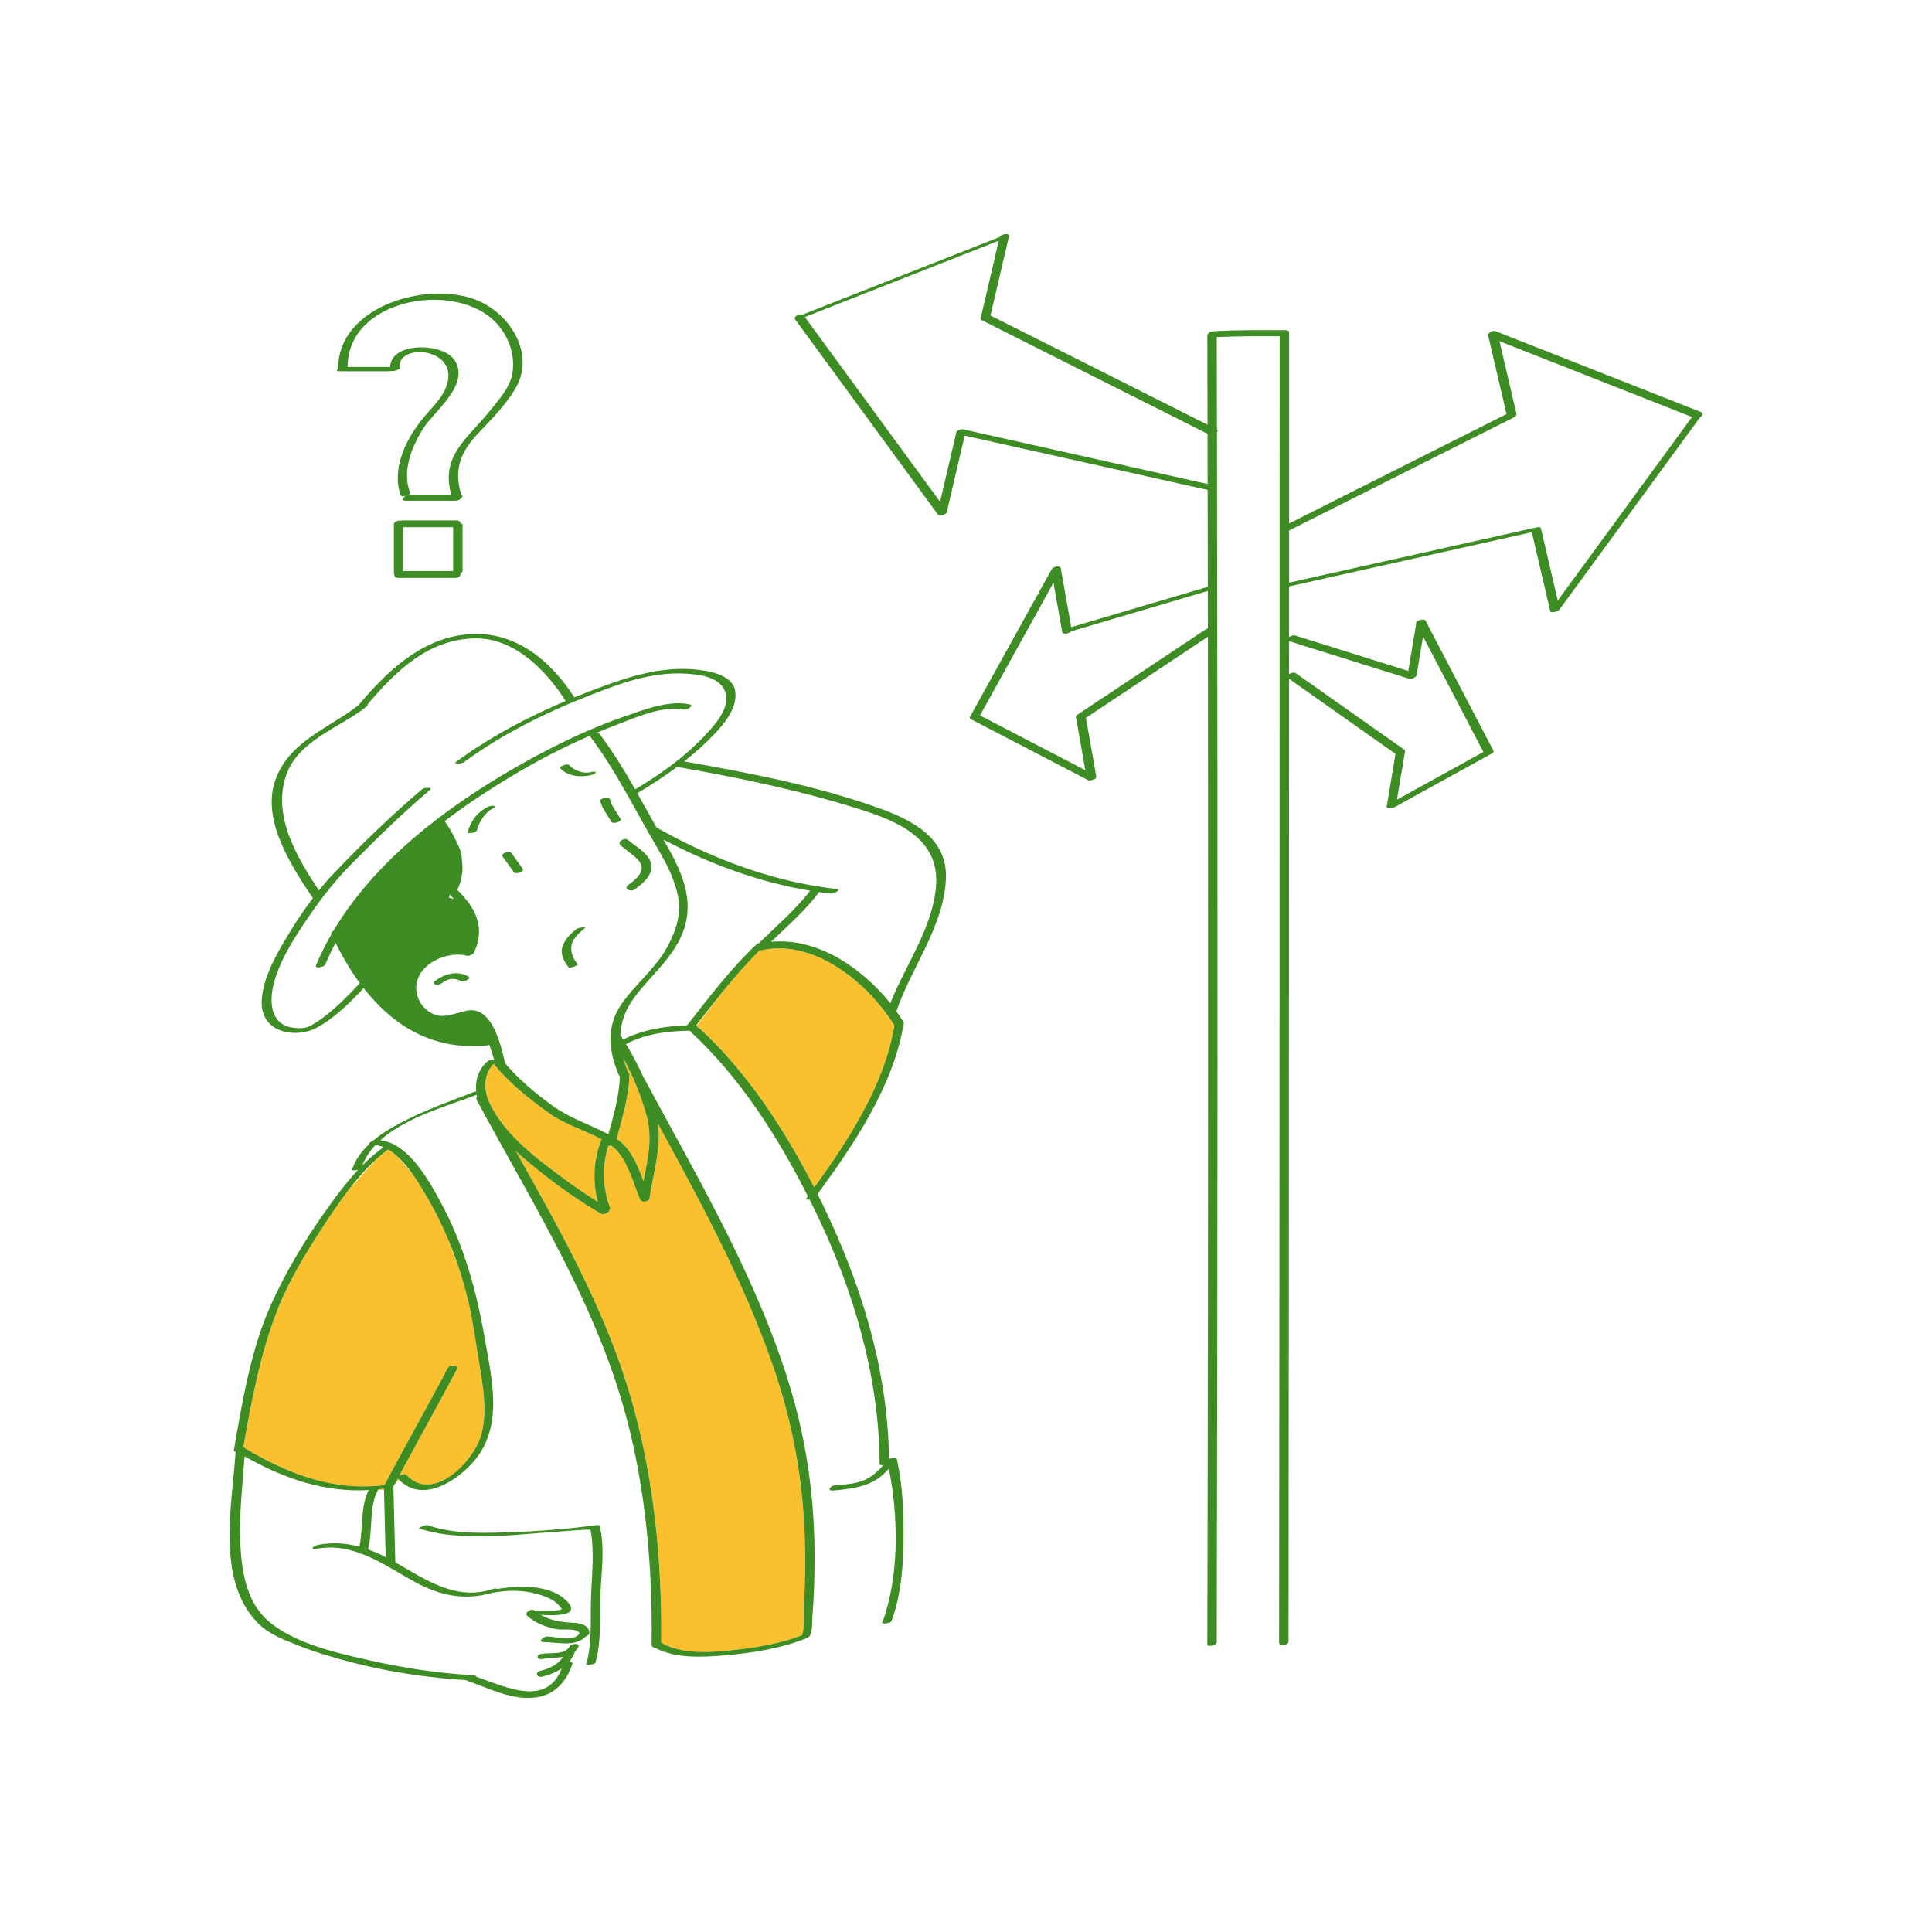
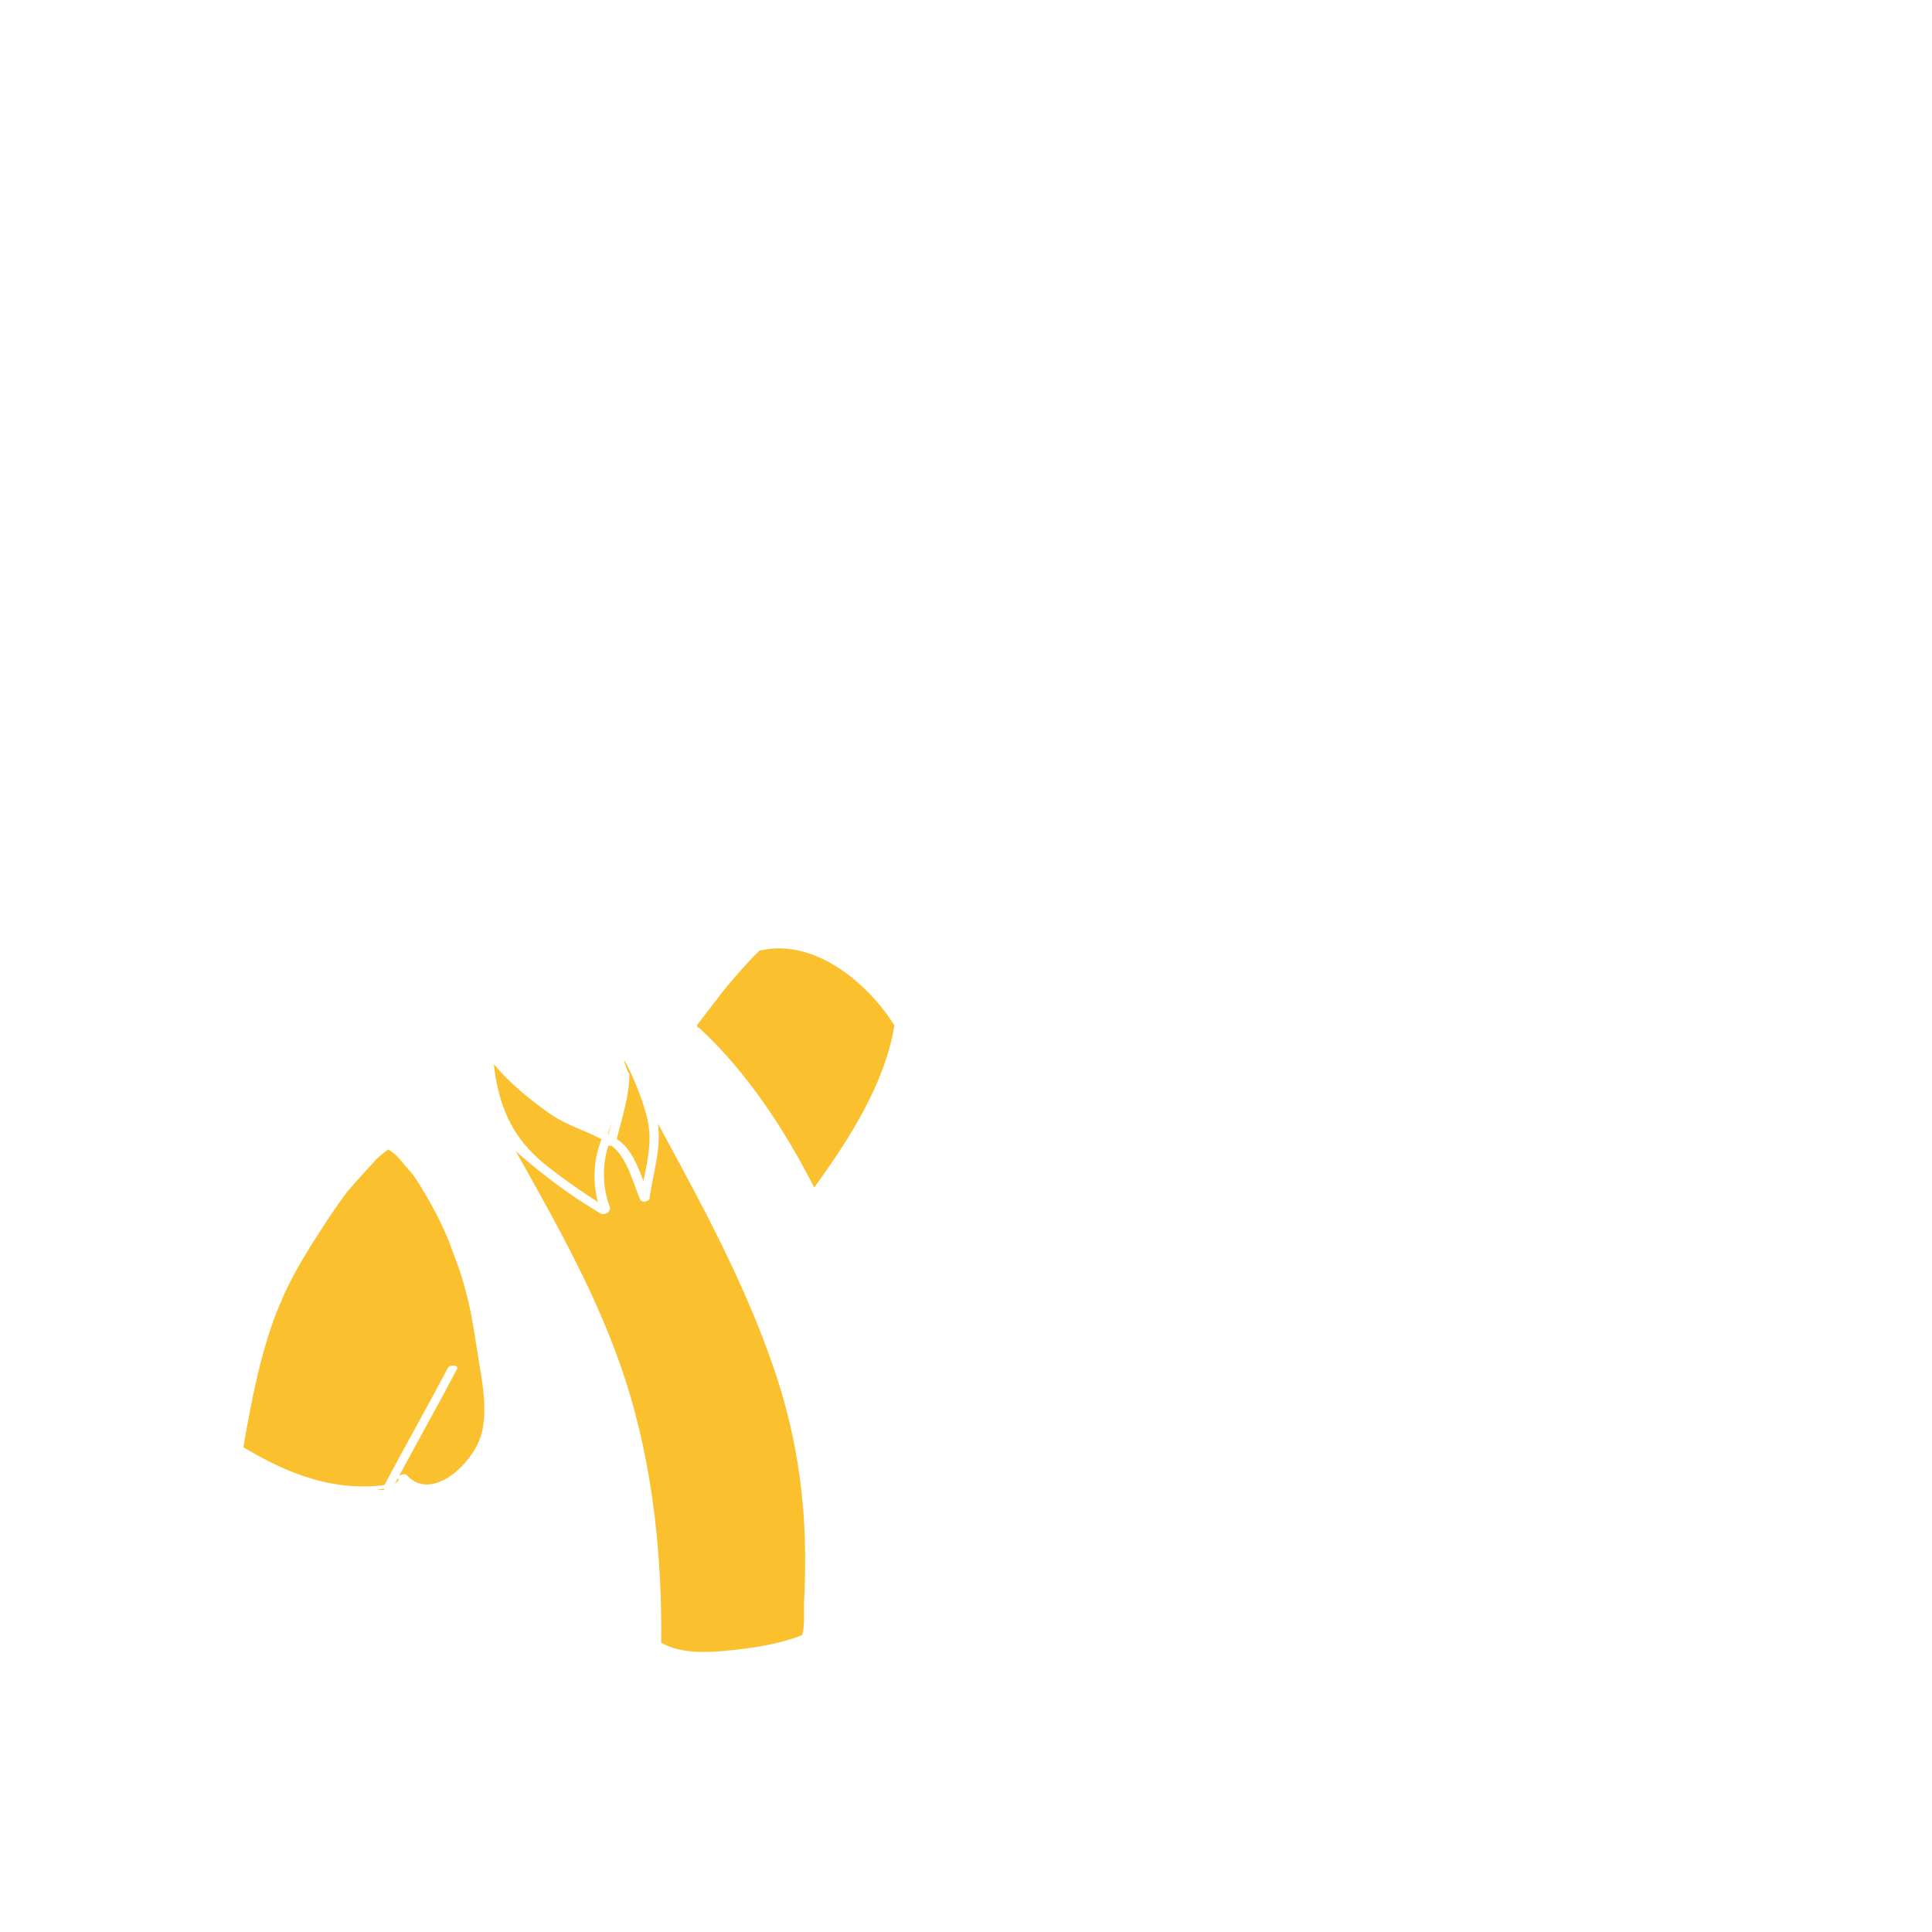
<svg xmlns="http://www.w3.org/2000/svg" xmlns:ns1="http://sodipodi.sourceforge.net/DTD/sodipodi-0.dtd" xmlns:ns2="http://www.inkscape.org/namespaces/inkscape" version="1.1" id="Layer_1" x="0px" y="0px" width="595.279px" height="595.281px" viewBox="0 0 595.279 595.281" enable-background="new 0 0 595.279 595.281" xml:space="preserve" ns1:docname="direction.svg" ns2:version="1.2.1 (9c6d41e, 2022-07-14)">
  <defs id="defs10059" />
  <ns1:namedview id="namedview10057" pagecolor="#505050" bordercolor="#ffffff" borderopacity="1" ns2:showpageshadow="0" ns2:pageopacity="0" ns2:pagecheckerboard="1" ns2:deskcolor="#505050" showgrid="false" ns2:zoom="0.56558726" ns2:cx="83.983505" ns2:cy="341.23824" ns2:window-width="1512" ns2:window-height="916" ns2:window-x="0" ns2:window-y="38" ns2:window-maximized="0" ns2:current-layer="Layer_1" />
-   <path id="color_x5F_2" fill="#FBC02D" d="M190.016,350.959c1.645-6.599,3.787-12.932,3.914-19.818  c0.007-0.357-0.152-0.607-0.395-0.768c-0.461-1.082-0.838-2.148-1.173-3.207v-0.539c2.902,5.383,5.162,11.004,6.828,17.002  c1.944,7,0.436,13.555-0.936,20.299C196.411,358.967,194.18,353.479,190.016,350.959z M172.311,362.139  c3.868,2.869,7.833,5.638,11.92,8.199c-1.761-6.293-1.305-13.305,1.119-19.328c-5.342-2.816-11.313-4.541-16.235-8.072  c-6.112-4.385-12.075-9.159-16.874-14.982c-0.055-0.068-0.083-0.135-0.101-0.203c-2.854,2.776-3.139,7.178-1.854,10.822  C154.348,348.445,163.983,355.961,172.311,362.139z M247.962,473.564c-0.625-17.973-3.75-35.148-9.599-52.167  c-9.09-26.446-22.344-50.737-35.624-75.144c0.983,7.725-1.39,14.842-2.58,22.656c0.359,1.104-2.135,1.863-2.824,0.86  c-0.016-0.021-0.027-0.043-0.039-0.065c-0.017-0.029-0.038-0.055-0.052-0.086c-2.183-5.092-4.034-13.131-8.863-16.627  c-0.333,0.074-0.667,0.08-0.944,0.016c-1.967,6.146-1.799,13.129,0.537,19.1c0.109,0.28,0.003,0.543-0.222,0.76  c-0.054,0.771-1.775,1.574-2.639,1.064c-6.203-3.654-12.195-7.799-17.844-12.256c-2.771-2.186-5.632-4.5-8.341-6.994  c12.743,22.779,25.617,45.373,33.74,70.447c4.381,13.523,7.265,27.525,8.993,41.686c0.04,0.155,0.063,0.241,0.063,0.241l0.004,0.313  c1.542,12.873,2.137,25.871,1.996,38.767c6.406,3.724,15.4,3.009,22.446,2.237c7.048-0.771,14.262-1.941,20.903-4.52  c0.993-2.281,0.565-7.966,0.664-9.826C248.096,487.215,248.199,480.383,247.962,473.564z M188.481,345.793l-1.192,3.621  c0.068,0.035,0.137,0.067,0.204,0.104C187.818,348.271,188.152,347.033,188.481,345.793z M273.359,312.65  c-0.086-0.063-0.145-0.14-0.171-0.236c-8.674-11.844-23.765-22.97-38.611-19.608c-0.077,0.018-0.14,0.011-0.211,0.019  c-0.134,0.032-0.268,0.064-0.393,0.097c-4.129,4.06-7.9,8.44-11.542,12.934l-7.737,10.107c0.257,0.119,0.272,0.328,0.118,0.566  c0.271,0.008,0.508,0.069,0.659,0.209c14.733,13.646,26.249,31.234,35.404,49.152c10.721-14.816,21.771-31.895,24.696-49.945  C274.892,314.849,274.153,313.748,273.359,312.65z M116.469,458.918c-0.002,0.027-0.021,0.063-0.027,0.092  c0.733,0.033,1.37,0.061,1.885,0.082c-0.003-0.135-0.007-0.27-0.01-0.405C117.699,458.768,117.08,458.855,116.469,458.918z   M121.63,457.273l1.331-1.33c-0.134-0.135-0.269-0.264-0.4-0.408C122.252,456.115,121.94,456.695,121.63,457.273z M144.396,401.396  c-0.794-3.396-1.749-6.773-2.831-10.117l-3.272-8.898c-1.81-4.363-3.872-8.616-6.228-12.674c-1.188-2.049-2.806-4.899-4.757-7.682  l-4.907-5.75c-0.905-0.822-1.848-1.547-2.826-2.117c-1.188,0.889-2.332,1.849-3.442,2.853c-2.417,2.595-5.758,6.25-9.113,10.142  c-2.65,3.49-5.085,7.127-7.386,10.652c-4.32,6.621-8.622,13.521-11.983,20.754c-0.871,2.008-1.731,4.047-2.562,6.066  c-5.018,13.16-7.698,27.465-10.107,41.293c0.193,0.048,0.347,0.132,0.436,0.262c0,0,0,0,0.001,0  c13.524,8.035,27.219,13.35,43.037,11.398c6.361-12.082,13.134-23.941,19.491-36.026c0.642-1.22,3.584-1.095,2.792,0.411  c-5.774,10.977-11.879,21.775-17.719,32.716c0.706-0.399,1.873-0.629,2.244-0.226c2.849,3.108,6.292,3.5,9.652,2.336  c0.876-0.381,1.811-0.817,2.763-1.305c5.091-3.031,9.524-9.082,10.72-13.795c1.752-6.91,0.407-14.82-0.765-21.738  C146.588,413.785,145.822,407.49,144.396,401.396z" />
-   <path id="color_x5F_1" d="M141.979,302.271c-2.006-1.099-3.883-0.819-5.684,0.542c-0.573,0.434-1.323,0.709-2.049,0.549  c-0.556-0.121-0.796-0.676-0.285-1.063c2.992-2.262,6.852-3.354,10.316-1.459C145.5,301.51,142.836,302.74,141.979,302.271z   M523.858,128.542c-14.44,19.732-28.881,39.464-43.321,59.196c-0.274,0.688-2.719,1.25-2.874,0.585  c-1.897-8.115-3.794-16.23-5.691-24.345c-24.927,5.57-49.854,11.14-74.781,16.71c0,5.206-0.002,10.412-0.003,15.617  c0.511-0.394,1.312-0.674,1.836-0.51c11.632,3.644,23.265,7.287,34.896,10.931c0.814-4.885,1.629-9.769,2.444-14.654  c-0.386-0.739,2.281-1.672,2.856-0.83c0.027,0.015,0.044,0.032,0.041,0.053c6.972,13.35,13.941,26.699,20.912,40.049  c0.035,0.067,0.037,0.136,0.026,0.205c0.032,0.176-0.119,0.393-0.568,0.641c-10.005,5.52-20.01,11.038-30.016,16.557  c-0.3,0.166-0.75,0.23-1.179,0.216c-0.618,0.076-1.16-0.023-1.164-0.386c-0.069-0.105-0.06-0.23,0.048-0.37  c0.886-5.311,1.771-10.619,2.658-15.929c-10.933-7.709-21.863-15.419-32.796-23.128c-0.012,98.879-0.044,197.76-0.16,296.639  c-0.001,1.117-2.917,1.666-2.916,0.295c0.016-13.012,0.029-26.021,0.043-39.033c0.124-121.146,0.13-242.292,0.13-363.437  c-6.454-0.009-12.936-0.074-19.381,0.264c0.022,9.494,0.043,18.987,0.063,28.479c0.316,0.256,0.259,0.577,0.002,0.868  c0.005,2.174,0.011,4.348,0.016,6.522c0.007,3.383,0.008,6.767,0.015,10.149c0.065,0.087,0.063,0.185,0,0.288  c0.229,118.583,0.186,237.168-0.099,355.752c-0.002,1.098-2.9,1.633-2.897,0.775c0.029-12.381,0.059-24.762,0.083-37.143  c0.188-91.127,0.211-182.253,0.089-273.379c-12.526,8.332-25.056,16.665-37.583,24.996c1.062,5.994,2.121,11.987,3.182,17.981  c0.038,0.078,0.036,0.16,0.013,0.242c-0.116,0.844-2.176,1.389-2.752,0.857c-11.911-6.196-23.822-12.394-35.733-18.59  c-0.424-0.122-0.653-0.412-0.38-0.907c8.372-15.12,16.743-30.24,25.115-45.36c0.009-0.016,0.023-0.03,0.034-0.046  c0.493-0.819,2.349-1.182,2.725-0.405c0.067,0.088,0.098,0.196,0.086,0.324c1.06,5.985,2.118,11.971,3.176,17.957  c14.03-4.145,28.062-8.289,42.093-12.433c-0.016-9.95-0.038-19.9-0.057-29.85c-24.954-5.577-49.908-11.152-74.86-16.728  c-1.826,7.81-3.652,15.62-5.477,23.429c0.016,0.864-2.109,1.556-2.747,0.882c-0.063-0.045-0.108-0.103-0.139-0.168  c-14.626-19.985-29.252-39.972-43.879-59.958c-0.635-0.867,1.242-1.722,2.233-1.451c20.267-7.977,40.533-15.954,60.798-23.931  c0.433-0.976,3.126-1.34,2.86-0.204c-1.9,8.129-3.801,16.257-5.701,24.386c22.292,11.216,44.583,22.434,66.874,33.649  c-0.019-9.15-0.028-18.3-0.051-27.451c0-0.171,0.076-0.327,0.195-0.468c0.212-0.412,0.742-0.803,1.418-0.847  c7.53-0.483,15.119-0.349,22.66-0.35c0.494,0,0.924,0.276,0.924,0.786c0,12.972,0,25.944,0,38.916  c0,6.614-0.003,13.229-0.004,19.843c22.329-11.235,44.656-22.471,66.985-33.705c-1.875-8.02-3.75-16.039-5.625-24.058  c-0.044-0.098-0.052-0.2-0.04-0.304c0.001-0.011,0.001-0.021,0.003-0.033c0.008-0.04,0.02-0.08,0.032-0.12  c0.01-0.029,0.02-0.058,0.032-0.086c0.303-0.647,1.456-1.241,2.231-0.936c21.032,8.279,42.065,16.559,63.099,24.838  C524.933,127.293,524.572,128.077,523.858,128.542z M372.085,149.127c-0.009-5.155-0.018-10.31-0.029-15.465  c-23.186-11.666-46.369-23.332-69.556-34.999c-0.486-0.244-0.506-0.581-0.285-0.896c1.839-7.866,3.678-15.731,5.518-23.598  c-19.915,7.839-39.829,15.677-59.743,23.515c13.887,18.976,27.773,37.95,41.66,56.925c1.665-7.122,3.33-14.245,4.995-21.367  c0.19-0.813,2.184-1.267,2.758-0.803C322.297,138.002,347.191,143.564,372.085,149.127z M372.168,193.494  c-0.005-3.805-0.016-7.609-0.021-11.415c-14.057,4.152-28.112,8.304-42.168,12.455c-0.626,0.791-2.542,1.076-2.711,0.125  c-0.891-5.038-1.781-10.076-2.673-15.114c-7.545,13.628-15.091,27.257-22.637,40.885c10.816,5.626,21.632,11.253,32.447,16.88  c-0.946-5.349-1.894-10.697-2.838-16.046c-0.002-0.015,0.001-0.028,0-0.042c-0.17-0.306-0.085-0.685,0.475-1.057  c13.334-8.869,26.668-17.737,40.003-26.605C372.083,193.535,372.127,193.516,372.168,193.494z M397.188,197.537  c0,3.395-0.001,6.79-0.003,10.185c0.601-0.428,1.58-0.652,2.105-0.281c11.103,7.83,22.206,15.66,33.308,23.489  c0.412,0.29,0.44,0.625,0.256,0.925c-0.808,4.843-1.615,9.687-2.424,14.53c8.875-4.896,17.75-9.792,26.626-14.687  c-6.197-11.869-12.396-23.738-18.593-35.607c-0.653,3.918-1.307,7.836-1.96,11.754c0.112,0.667-1.459,1.56-2.309,1.294  c-12.296-3.852-24.592-7.703-36.888-11.554C397.26,197.571,397.229,197.552,397.188,197.537z M521.339,128.484  c-19.778-7.786-39.556-15.571-59.333-23.356c1.742,7.449,3.484,14.899,5.227,22.348c0.044,0.189-0.009,0.366-0.117,0.527  c-0.102,0.215-0.321,0.436-0.713,0.631c-23.069,11.608-46.14,23.216-69.208,34.824c0,5.356-0.003,10.711-0.003,16.067  c25.295-5.653,50.59-11.305,75.885-16.957c0.753-0.215,1.59-0.238,1.679,0.142c1.738,7.436,3.477,14.87,5.214,22.304  C493.759,166.17,507.549,147.328,521.339,128.484z M104.246,113.6c-0.026-0.071-0.044-0.148-0.044-0.238  c0.053-19.608,29.187-27.458,44.01-20.301c9.742,4.703,16.691,16.717,10.443,26.915c-2.89,4.718-6.772,8.805-10.597,12.763  c-5.586,5.779-8.415,11.02-6.075,19.162c0.057,0.198,0.001,0.386-0.13,0.554c1.537,0.158-0.166,1.824-1.32,1.824  c-5.187,0-10.374,0-15.562,0c-1.446,0-0.833-0.999,0.075-1.524c-0.683,0.191-1.388,0.241-1.522-0.078  c-1.478-3.523-1.088-8.095,0.01-11.65c1.489-4.822,4.079-8.902,7.302-12.755c2.34-2.797,5.142-5.363,6.533-8.824  c5.018-12.479-15.339-13.993-14.167-6.11c0.087,0.584-1.896,1.104-2.629,0.958c-0.187,0.056-0.361,0.092-0.5,0.092  c-5.187,0-10.374,0-15.562,0C103.418,114.386,103.666,113.966,104.246,113.6z M107.097,113.064c4.382,0,8.764,0,13.146,0  c0.14-7.825,16.06-7.419,19.653-2.32c5.303,7.524-5.999,15.845-9.401,21.145c-3.546,5.523-6.834,13.429-4.074,20.01  c0.067,0.161-0.19,0.37-0.574,0.556c0.067-0.01,0.135-0.019,0.199-0.019c4.325,0,8.651,0,12.977,0  c-3.364-12.159,5.116-17.304,11.938-25.873c2.746-3.449,6.14-7.046,6.912-11.556c1.058-6.182-1.625-12.688-6.323-16.808  c-13.091-11.483-44.389-5.739-44.444,14.818C107.105,113.035,107.099,113.048,107.097,113.064z M141.883,176.627  c0.161,0.619-0.448,1.439-1.479,1.439c-5.89,0-11.78,0-17.67,0c-0.993,0-1.338-0.54-1.224-1.075  c-0.091-0.124-0.146-0.277-0.146-0.468c0-4.999,0-9.998,0-14.996c0-0.778,1.274-1.263,2.14-1.095c0.169-0.057,0.359-0.09,0.564-0.09  c5.532,0,11.064,0,16.597,0c0.953,0,1.303,0.492,1.229,0.999c0.363-0.005,0.625,0.055,0.625,0.197c0,4.82,0,9.641,0,14.461  C142.52,176.251,142.252,176.464,141.883,176.627z M139.621,162.441c-5.111,0-10.223,0-15.334,0c0,4.503,0,9.007,0,13.509  c5.111,0,10.223,0,15.334,0C139.621,171.448,139.621,166.945,139.621,162.441z M177.6,286.243c-1.87,1.543-3.703,3.26-4.362,5.671  c-0.602,2.2,0.599,4.309,1.855,6.013c0.493,0.669,3.07-0.542,2.897-0.776c-1.203-1.632-2.108-3.314-1.965-5.392  c0.168-2.424,2.472-4.373,4.183-5.786C180.777,285.504,178.112,285.819,177.6,286.243z M191.25,260.505  c1.763,1.545,3.816,2.774,5.404,4.512c2.802,3.065-0.574,5.855-3.086,7.669c-1.595,1.152,0.749,2.248,1.939,1.388  c2.66-1.92,6.273-4.854,4.914-8.568c-1.092-2.981-4.693-4.735-6.947-6.712C192.467,257.913,189.967,259.38,191.25,260.505z   M158.368,268.784c0.537,0.721,3.335-0.244,2.702-1.094c-1.214-1.629-2.348-3.316-3.562-4.945c-0.537-0.721-3.335,0.244-2.702,1.094  C156.021,265.467,157.154,267.155,158.368,268.784z M188.341,253.194c0.463,0.885,3.252-0.101,2.897-0.776  c-1.106-2.113-2.837-3.952-3.363-6.33c-0.189-0.857-3.098-0.127-2.896,0.776C185.503,249.241,187.235,251.083,188.341,253.194z   M151.953,248.256c-0.711-0.028-1.434,0.21-2.049,0.549c-3.086,1.706-4.843,4.271-5.858,7.617c-0.179,0.59,2.635,0.227,2.858-0.509  c0.924-3.045,2.389-5.455,5.22-7.02C152.626,248.618,152.479,248.279,151.953,248.256z M182.193,238.808  c0.241-0.063,1.448-0.392,1.33-0.831c-0.118-0.441-1.326-0.118-1.567-0.055c-2.185,0.571-5.188-0.578-6.627-2.226  c-0.472-0.54-3.172,0.479-2.731,0.983C174.829,239.235,179.088,239.62,182.193,238.808z M291.459,270.557  c-0.552,14.835-10.619,27.394-15.268,41.055c0.771,1.078,1.499,2.168,2.167,3.26c0.213,0.348,0.176,0.682,0,0.963  c-3.195,18.94-15.269,36.795-26.458,52.078c0.506,1.014,1.011,2.025,1.502,3.039c11.891,24.484,20.201,51.188,20.514,78.58  c0.505-0.246,1.28-0.373,1.82-0.32c0.273,0.006,0.475,0.07,0.544,0.199c0.045,0.053,0.063,0.115,0.056,0.188  c1.696,7.684,2.132,15.787,2.073,23.632c-0.065,8.802-0.63,17.89-3.704,26.22c-0.275,0.746-3.062,1.055-2.859,0.506  c5.227-14.166,5.026-32.396,2.047-47.392c-1.783,1.896-3.797,3.571-6.236,4.554c-3.493,1.405-7.194,1.793-10.917,2.141  c-2.011,0.188-1.011-1.457,0.4-1.588c3.086-0.287,6.517-0.407,9.376-1.729c2.268-1.047,4.043-2.673,5.649-4.508  c-0.602,0.074-1.127-0.037-1.13-0.408c-0.17-27.015-8.104-53.709-19.843-77.882c-0.573-1.181-1.157-2.362-1.749-3.542  c-0.693,0.081-1.301,0.031-1.187-0.123c0.22-0.299,0.443-0.605,0.664-0.908c-9.344-18.467-20.945-36.632-36.146-50.711  c-0.103-0.094-0.137-0.195-0.127-0.298c-6.732,0.089-13.771,0.907-19.772,4.14c2.046,3.327,3.865,6.766,5.423,10.319  c0.049,0.034,0.091,0.073,0.118,0.125c16.347,30.476,34.111,60.265,44.489,93.491c5.402,17.295,7.978,34.768,8.064,52.885  c0.031,6.445-0.1,12.912-0.651,19.338c-0.129,1.51,0.138,5.137-0.984,6.395c-0.065,0.072-0.149,0.142-0.245,0.207  c-0.134,0.104-0.321,0.209-0.585,0.313c-8.006,3.173-16.819,4.571-25.357,5.284c-6.732,0.563-15.125,1.007-21.323-2.359  c-0.57-0.049-1.048-0.344-1.04-0.961c0.325-27.133-2.43-55.012-11.014-80.831c-10.332-31.077-27.494-58.336-42.881-86.974  c-0.202-0.377-0.129-0.729,0.088-1.021c-0.044-0.193-0.083-0.387-0.118-0.58c-8.79,3.374-21.802,6.87-29.68,14.008  c8.593,0.885,14.872,12.202,18.444,18.768c7.266,13.355,11.1,27.197,13.693,42.068c2.371,13.592,6.19,28.551-4.556,39.426  c-5.641,5.707-15.021,11.133-21.799,4.345c-0.134-0.134-0.269-0.265-0.4-0.407c-0.309,0.58-0.62,1.158-0.931,1.737  c-0.138,0.259-0.277,0.515-0.413,0.772c0.194,7.771,0.388,15.545,0.581,23.316l0.001,0.001c9.284,5.33,18.832,12.022,30.005,8.224  c0.532-0.18,1.201-0.164,1.586-0.029c6.821-1.157,16.54-1.32,21.396,3.893c4.211,4.521-3.686,4.363-8.147,4.105  c2.803,1.66,5.992,2.246,9.298,2.395c2.11,0.094,5.126,0.307,5.644,2.832c0.131,0.637-0.359,1.141-0.974,1.383  c-3.557,3.453-8.568,1.807-13.125,1.775c-1.961-0.014-0.026-1.725,1.107-1.717c2.944,0.02,7.772,1.791,9.943-0.85  c0.018-0.021,0.042-0.039,0.063-0.061c-0.754-1.814-5.224-1.034-6.859-1.311c-3.305-0.557-6.595-1.84-9.163-3.994  c-1.321-1.109,1.16-2.627,2.216-1.74c0.103,0.086,0.213,0.154,0.317,0.236c0.345-0.127,0.658-0.22,0.813-0.227  c0.829-0.034,7.64,0.23,7.091-0.631c-1.056-1.652-2.81-2.807-4.604-3.535c-5.442-2.203-11.213-2.428-16.931-1.297  c-8.228,2.379-15.905,0.824-23.503-3.313c-2.882-1.568-5.74-3.32-8.641-4.949c-0.196-0.035-0.341-0.109-0.399-0.227  c-2.463-1.369-4.961-2.635-7.534-3.607c-0.474,0.021-0.881-0.082-1.004-0.354c-4.095-1.416-8.386-2.051-13.045-1.125  c-2.02,0.4-0.704-0.982,0.498-1.223c4.518-0.897,8.784-0.574,12.892,0.541c1.21-5.689,0.216-12.223,2.867-17.435  c-13.795,0.722-26.104-3.556-38.257-10.405c-0.619,8.883-1.709,17.803-1.313,26.707c0.369,8.271,1.764,17.885,8.3,23.735  c8.062,7.216,21.285,10.089,31.54,12.417c10.53,2.391,21.213,3.971,31.995,4.602c0.604,0.035,0.825,0.205,0.813,0.422  c9.325,3.238,21.713,9.453,26.418-2.568c-1.794,1.242-3.917,2.07-6.054,2.572c-1.778,0.42-2.283-1.396-0.487-1.818  c2.817-0.664,5.383-1.914,6.936-4.28c-2.083,0.38-4.4,0.284-6.319,0.662c-1.751,0.345-2.213-1.208-0.418-1.562  c2.594-0.51,7.319,0.418,8.732-2.313c0.465-0.899,3.38-1.173,2.713,0.116c-0.314,0.607-0.703,1.09-1.139,1.492  c0.021,0.135,0,0.291-0.076,0.473c-0.423,1.021-0.997,1.922-1.682,2.713c0.666-0.055,1.218,0.111,1.062,0.591  c-1.747,5.308-5.314,9.452-11.09,10.286c-7.491,1.08-14.333-2.703-21.23-5.061c-0.165-0.057-0.254-0.129-0.292-0.213  c-11.742-0.74-23.486-2.439-34.884-5.369c-5.875-1.51-11.726-3.224-17.364-5.478c-4.16-1.663-8.625-3.338-11.868-6.569  c-13.227-13.181-8.1-36.367-7.057-53.021c-0.349-0.018-0.586-0.114-0.551-0.319c2.625-15.095,5.276-31.372,11.661-45.384  c4.468-9.803,10.081-19.205,16.305-27.989c3.172-4.476,6.52-9.038,10.328-13.11c-0.885,0.254-1.979,0.243-1.83-0.188  c1.03-2.99,2.895-5.514,5.177-7.674c-0.188-0.279,0.583-0.856,1.289-1.141c2.627-2.205,5.653-4.01,8.56-5.535  c7.208-3.785,14.843-6.509,22.422-9.43c0.242-0.094,0.513-0.143,0.772-0.16c-0.357-3.523,0.769-7.08,3.643-9.428  c0.335-0.273,1.246-0.436,1.898-0.395c-0.418-1.533-0.917-3.053-1.485-4.539c-0.167,0.067-0.347,0.117-0.538,0.135  c-16.691,1.734-29.083-5.99-38.191-17.639c-4.262,4.549-9.566,9.781-14.926,12.426c-2.003,0.988-4.412,1.425-6.636,1.357  c-5.91-0.178-10.225-3.75-9.845-9.994c0.36-5.932,3.15-11.619,6.064-16.685c2.898-5.038,6.112-10.104,9.693-14.83  c-6.767-10.077-16.448-24.833-11.166-37.434c4.75-11.332,16.207-14.936,25.161-21.968c8.831-10.429,19.472-20.785,33.976-21.918  c14.281-1.115,25.259,8.038,32.602,19.456c2.644-1.078,5.308-2.113,7.991-3.104c10.725-3.957,21.042-7.048,32.594-5.037  c3.252,0.566,8.221,2.123,8.931,5.961c0.936,5.061-3.068,10.027-6.324,13.452c-2.887,3.037-6.047,5.843-9.365,8.464  c20.012,3.495,40.482,7.451,59.647,14.25C280.589,252.464,291.926,257.99,291.459,270.557z M118.841,479.762  c-0.172-6.889-0.343-13.779-0.515-20.67c-0.003-0.137-0.007-0.271-0.01-0.406c-0.617,0.082-1.236,0.169-1.847,0.23  c-0.002,0.029-0.021,0.063-0.027,0.092c-0.014,0.072-0.023,0.145-0.068,0.23c-2.768,5.355-1.414,12.385-2.992,18.148  C115.229,478.045,117.044,478.85,118.841,479.762z M122.4,356.274c-0.905-0.821-1.848-1.548-2.826-2.118  c-1.188,0.891-2.332,1.85-3.442,2.854c-3.34,3.02-6.346,6.496-9.113,10.141c-2.65,3.49-5.085,7.127-7.386,10.652  c-4.32,6.621-8.622,13.523-11.983,20.754c-0.65,1.4-1.278,2.809-1.851,4.234c-0.244,0.606-0.476,1.219-0.709,1.832  c-5.018,13.162-7.698,27.465-10.107,41.295c0.193,0.047,0.347,0.131,0.436,0.26c0,0,0,0,0.001,0  c13.524,8.035,27.219,13.35,43.037,11.398c6.361-12.082,13.134-23.941,19.491-36.025c0.642-1.221,3.584-1.096,2.792,0.41  c-5.774,10.977-11.879,21.775-17.719,32.717c0.706-0.4,1.873-0.629,2.244-0.226c2.849,3.108,6.292,3.499,9.652,2.335  c0.933-0.322,1.858-0.766,2.763-1.305c5.091-3.031,9.524-9.082,10.72-13.795c1.752-6.909,0.407-14.82-0.765-21.737  c-1.045-6.168-1.812-12.462-3.237-18.556c-0.794-3.396-1.749-6.773-2.831-10.118c-0.973-3.007-2.062-5.978-3.272-8.897  c-1.81-4.363-3.872-8.617-6.228-12.674c-1.188-2.049-2.806-4.9-4.757-7.682C125.849,359.945,124.203,357.91,122.4,356.274z   M115.7,352.799c-1.739,1.854-3.136,3.936-4.063,6.297c2.037-2.057,4.209-3.959,6.556-5.631  C117.382,353.123,116.55,352.895,115.7,352.799z M157.666,237.131c10.958-6.364,22.432-12.112,34.426-16.262  c6.021-2.083,13.819-5.228,20.342-3.85c1.667,0.352-0.799,1.826-1.761,1.623c-6.412-1.354-14.931,2.48-20.728,4.691  c-2.19,0.835-4.361,1.724-6.521,2.64c0.548-0.136,1.074-0.147,1.286,0.132c4.106,5.44,7.63,11.221,10.989,17.105  c7.505-4.472,15-9.776,21-16.086c2.97-3.124,8.4-8.753,6.885-13.65c-1.239-4.006-5.882-5.264-9.616-5.697  c-11.784-1.37-21.897,2.385-32.731,6.653c-13.608,5.361-26.568,11.822-38.393,20.481c-0.578,0.423-3.491,0.687-2.255-0.219  c10.452-7.654,21.83-13.684,33.698-18.703c-6.003-9.462-15.844-19.517-27.977-19.296c-14.399,0.262-24.371,10.111-33.038,20.317  c0.14,0.15,0.102,0.365-0.259,0.653c-8.171,6.523-21.175,10.39-24.882,21.303c-4.238,12.476,3.349,25.201,10.125,35.384  c1.483-1.839,3.026-3.615,4.636-5.301c8.593-9.001,17.707-17.85,27.197-25.905c0.621-0.527,3.513-0.712,2.284,0.33  c-8.492,7.208-16.582,15.124-24.398,23.049c-3.087,3.13-5.913,6.47-8.563,9.955c-0.052,0.155-0.166,0.299-0.323,0.428  c-1.544,2.047-3.031,4.144-4.474,6.276c-4.011,5.932-8.136,12.293-10.112,19.256c-1.581,5.572-1.528,13.176,5.678,14.209  c1.681,0.24,3.849,0.301,5.399-0.545c5.437-2.965,10.961-8.516,15.125-13.025c0.044-0.049,0.108-0.094,0.179-0.139  c-2.821-3.827-5.312-8.03-7.502-12.432c-1.143,2.161-2.198,4.372-3.146,6.64c-0.409,0.978-3.308,1.315-2.902,0.345  c1.386-3.318,2.987-6.527,4.772-9.629c-0.007-0.016-0.015-0.031-0.022-0.046c-0.163-0.352,0.141-0.699,0.607-0.938  C115.321,265.563,136.699,249.309,157.666,237.131z M153.489,319.861l0.097,0.109c0,0-0.026,0.005-0.054,0.01  c1.002,2.771,1.649,5.627,2.095,7.614c0.003,0.013,0,0.026,0.003,0.04c4.273,4.994,9.402,9.313,14.732,13.137  c5.218,3.743,11.302,5.686,16.926,8.643c0.068,0.035,0.137,0.068,0.204,0.104c0.325-1.246,0.659-2.486,0.988-3.725  c1.239-4.67,2.381-9.318,2.5-14.248c-0.126-0.041-0.222-0.105-0.266-0.207c-3.193-7.393-4.019-15.068,0.769-21.957  c4.268-6.143,10.4-10.885,14.046-17.476c2.447-4.424,4.398-9.831,3.522-14.955c-0.999-5.84-3.74-10.99-6.724-16.043  c-6.75-11.434-12.483-23.383-20.517-34.025c-0.056-0.074,0.053-0.199,0.255-0.335c-8.49,3.677-16.729,7.955-24.647,12.723  c-6.871,4.137-13.788,8.699-20.396,13.736c1.483,2.145,2.799,4.377,3.772,6.678c0.885,1.599,1.512,3.356,1.5,5.11  c0.472,3.065,0.132,6.215-1.392,9.405c5.541,5.363,8.729,11.453,5.229,19.133c-0.001,0.004-0.003,0.007-0.005,0.011  c-0.001,0.003-0.002,0.006-0.004,0.01c0,0.001-0.002,0.002-0.002,0.003c-0.22,0.614-1.525,1.316-2.294,1.115  c-6.013-1.583-15.266,2.489-15.577,9.598c-0.152,3.473,1.931,6.756,5.098,8.289c3.468,1.678,7.167-0.33,10.586-0.988  C148.813,310.428,151.707,314.99,153.489,319.861z M139.89,277.028c-0.43-0.477-0.874-0.949-1.345-1.415  c-0.178,0.634-0.23,0.934-0.23,0.934S138.962,276.689,139.89,277.028z M192.362,326.629c-0.134-0.248-0.261-0.5-0.398-0.746  c0.114,0.424,0.263,0.854,0.398,1.283c0.335,1.059,0.712,2.125,1.173,3.207c0.242,0.159,0.401,0.408,0.395,0.768  c-0.127,6.887-2.27,13.221-3.914,19.818c4.165,2.521,6.396,8.008,8.239,12.969c1.371-6.743,2.879-13.297,0.935-20.297  C197.524,337.631,195.264,332.01,192.362,326.629z M185.35,351.01c-5.342-2.816-11.313-4.541-16.235-8.072  c-6.112-4.385-12.075-9.158-16.874-14.982c-0.055-0.067-0.083-0.135-0.101-0.203c-2.854,2.777-3.139,7.178-1.853,10.822  c4.061,9.871,13.696,17.387,22.023,23.564c3.868,2.869,7.833,5.639,11.92,8.199C182.469,364.045,182.926,357.033,185.35,351.01z   M201.729,467.371c1.542,12.871,2.137,25.871,1.996,38.766c6.406,3.725,15.4,3.008,22.446,2.236  c7.048-0.77,14.262-1.939,20.903-4.518c0.993-2.281,0.565-7.967,0.664-9.828c0.359-6.812,0.462-13.645,0.225-20.463  c-0.625-17.971-3.75-35.147-9.599-52.166c-9.09-26.447-22.344-50.738-35.624-75.144c0.983,7.724-1.39,14.841-2.58,22.655  c0.359,1.104-2.135,1.863-2.824,0.861c-0.016-0.021-0.027-0.043-0.039-0.066c-0.017-0.029-0.038-0.055-0.052-0.086  c-2.183-5.092-4.034-13.13-8.863-16.626c-0.333,0.073-0.667,0.08-0.944,0.015c-1.967,6.146-1.799,13.131,0.537,19.1  c0.109,0.281,0.003,0.543-0.222,0.76c-0.054,0.771-1.775,1.574-2.639,1.064c-6.203-3.654-12.195-7.799-17.844-12.256  c-2.771-2.186-5.632-4.498-8.341-6.994c12.743,22.779,25.617,45.373,33.74,70.447c4.381,13.523,7.265,27.525,8.993,41.686  C201.686,466.998,201.706,467.185,201.729,467.371z M233.134,290.921c0.161-0.15,0.429-0.265,0.733-0.341  c5.342-5.269,11.186-10.142,15.742-16.135c-15.71-2.597-31.17-8.315-45.212-15.763c0.278,0.482,0.549,0.968,0.83,1.448  c5.466,9.374,9.44,19.022,4.153,29.405c-3.525,6.925-9.443,11.705-13.979,17.863c-2.838,3.854-4.159,7.764-4.273,11.799  c0.133,0.047,0.241,0.117,0.307,0.217c0.189,0.291,0.368,0.588,0.554,0.879c6.091-3.057,12.924-4.133,19.71-4.379  C218.473,307.271,225.12,298.477,233.134,290.921z M234.366,292.825c-0.11,0.012-0.225,0.033-0.325,0.028  c-0.023,0.022-0.045,0.046-0.068,0.069c-4.129,4.06-7.9,8.44-11.542,12.934c-2.685,3.313-5.302,6.682-7.931,10.039  c0.083,0.016,0.137,0.043,0.193,0.068c0.257,0.119,0.272,0.329,0.118,0.566c0.271,0.008,0.508,0.07,0.659,0.209  c14.733,13.646,26.249,31.234,35.404,49.152c10.721-14.816,21.771-31.895,24.696-49.945c-0.679-1.096-1.417-2.197-2.211-3.293  c-0.086-0.063-0.145-0.141-0.171-0.238c-8.674-11.844-23.765-22.969-38.611-19.607C234.5,292.824,234.438,292.816,234.366,292.825z   M264.794,249.313c-18.289-5.785-37.284-9.723-56.171-13.017c-3.928,2.941-8.054,5.627-12.239,8.079  c-0.006,0.004-0.015,0.007-0.021,0.01c1.988,3.51,3.935,7.047,5.912,10.569c14.985,8.52,31.833,15.17,48.979,18.047  c0.522-0.106,1.093-0.024,1.43,0.227c1.721,0.267,3.443,0.51,5.168,0.698c1.569,0.171-1.032,1.5-1.817,1.415  c-1.226-0.134-2.451-0.288-3.674-0.461c-4.243,5.711-9.672,10.389-14.782,15.31c14.108-1.362,27.906,7.863,36.733,18.93  c4.708-11.861,13.047-23.175,14.098-36.009C289.614,258.387,276.624,253.054,264.794,249.313z M183.904,469.899  c-8.499,1.146-17.064,1.829-25.633,2.147c-8.609,0.322-18.201,0.771-26.461-2.1c-0.796-0.275-2.871,0.904-2.74,0.951  c8.132,2.824,17.441,2.488,25.921,2.277c2.59-0.063,26.87-2.209,26.945-1.832c1.329,6.656,0.363,14.317,0.156,21.039  c-0.199,6.455,0.354,14.096-1.442,20.369c-0.134,0.469,2.655,0.131,2.849-0.547c1.824-6.373,1.273-14.044,1.491-20.6  c0.221-6.656,1.519-15.051-0.28-21.572C184.646,469.797,184.048,469.881,183.904,469.899z" fill="#0984E3" style="fill:#3e8d24;fill-opacity:1" />
+   <path id="color_x5F_2" fill="#FBC02D" d="M190.016,350.959c1.645-6.599,3.787-12.932,3.914-19.818  c0.007-0.357-0.152-0.607-0.395-0.768c-0.461-1.082-0.838-2.148-1.173-3.207v-0.539c2.902,5.383,5.162,11.004,6.828,17.002  c1.944,7,0.436,13.555-0.936,20.299C196.411,358.967,194.18,353.479,190.016,350.959z M172.311,362.139  c3.868,2.869,7.833,5.638,11.92,8.199c-1.761-6.293-1.305-13.305,1.119-19.328c-5.342-2.816-11.313-4.541-16.235-8.072  c-6.112-4.385-12.075-9.159-16.874-14.982c-0.055-0.068-0.083-0.135-0.101-0.203C154.348,348.445,163.983,355.961,172.311,362.139z M247.962,473.564c-0.625-17.973-3.75-35.148-9.599-52.167  c-9.09-26.446-22.344-50.737-35.624-75.144c0.983,7.725-1.39,14.842-2.58,22.656c0.359,1.104-2.135,1.863-2.824,0.86  c-0.016-0.021-0.027-0.043-0.039-0.065c-0.017-0.029-0.038-0.055-0.052-0.086c-2.183-5.092-4.034-13.131-8.863-16.627  c-0.333,0.074-0.667,0.08-0.944,0.016c-1.967,6.146-1.799,13.129,0.537,19.1c0.109,0.28,0.003,0.543-0.222,0.76  c-0.054,0.771-1.775,1.574-2.639,1.064c-6.203-3.654-12.195-7.799-17.844-12.256c-2.771-2.186-5.632-4.5-8.341-6.994  c12.743,22.779,25.617,45.373,33.74,70.447c4.381,13.523,7.265,27.525,8.993,41.686c0.04,0.155,0.063,0.241,0.063,0.241l0.004,0.313  c1.542,12.873,2.137,25.871,1.996,38.767c6.406,3.724,15.4,3.009,22.446,2.237c7.048-0.771,14.262-1.941,20.903-4.52  c0.993-2.281,0.565-7.966,0.664-9.826C248.096,487.215,248.199,480.383,247.962,473.564z M188.481,345.793l-1.192,3.621  c0.068,0.035,0.137,0.067,0.204,0.104C187.818,348.271,188.152,347.033,188.481,345.793z M273.359,312.65  c-0.086-0.063-0.145-0.14-0.171-0.236c-8.674-11.844-23.765-22.97-38.611-19.608c-0.077,0.018-0.14,0.011-0.211,0.019  c-0.134,0.032-0.268,0.064-0.393,0.097c-4.129,4.06-7.9,8.44-11.542,12.934l-7.737,10.107c0.257,0.119,0.272,0.328,0.118,0.566  c0.271,0.008,0.508,0.069,0.659,0.209c14.733,13.646,26.249,31.234,35.404,49.152c10.721-14.816,21.771-31.895,24.696-49.945  C274.892,314.849,274.153,313.748,273.359,312.65z M116.469,458.918c-0.002,0.027-0.021,0.063-0.027,0.092  c0.733,0.033,1.37,0.061,1.885,0.082c-0.003-0.135-0.007-0.27-0.01-0.405C117.699,458.768,117.08,458.855,116.469,458.918z   M121.63,457.273l1.331-1.33c-0.134-0.135-0.269-0.264-0.4-0.408C122.252,456.115,121.94,456.695,121.63,457.273z M144.396,401.396  c-0.794-3.396-1.749-6.773-2.831-10.117l-3.272-8.898c-1.81-4.363-3.872-8.616-6.228-12.674c-1.188-2.049-2.806-4.899-4.757-7.682  l-4.907-5.75c-0.905-0.822-1.848-1.547-2.826-2.117c-1.188,0.889-2.332,1.849-3.442,2.853c-2.417,2.595-5.758,6.25-9.113,10.142  c-2.65,3.49-5.085,7.127-7.386,10.652c-4.32,6.621-8.622,13.521-11.983,20.754c-0.871,2.008-1.731,4.047-2.562,6.066  c-5.018,13.16-7.698,27.465-10.107,41.293c0.193,0.048,0.347,0.132,0.436,0.262c0,0,0,0,0.001,0  c13.524,8.035,27.219,13.35,43.037,11.398c6.361-12.082,13.134-23.941,19.491-36.026c0.642-1.22,3.584-1.095,2.792,0.411  c-5.774,10.977-11.879,21.775-17.719,32.716c0.706-0.399,1.873-0.629,2.244-0.226c2.849,3.108,6.292,3.5,9.652,2.336  c0.876-0.381,1.811-0.817,2.763-1.305c5.091-3.031,9.524-9.082,10.72-13.795c1.752-6.91,0.407-14.82-0.765-21.738  C146.588,413.785,145.822,407.49,144.396,401.396z" />
</svg>